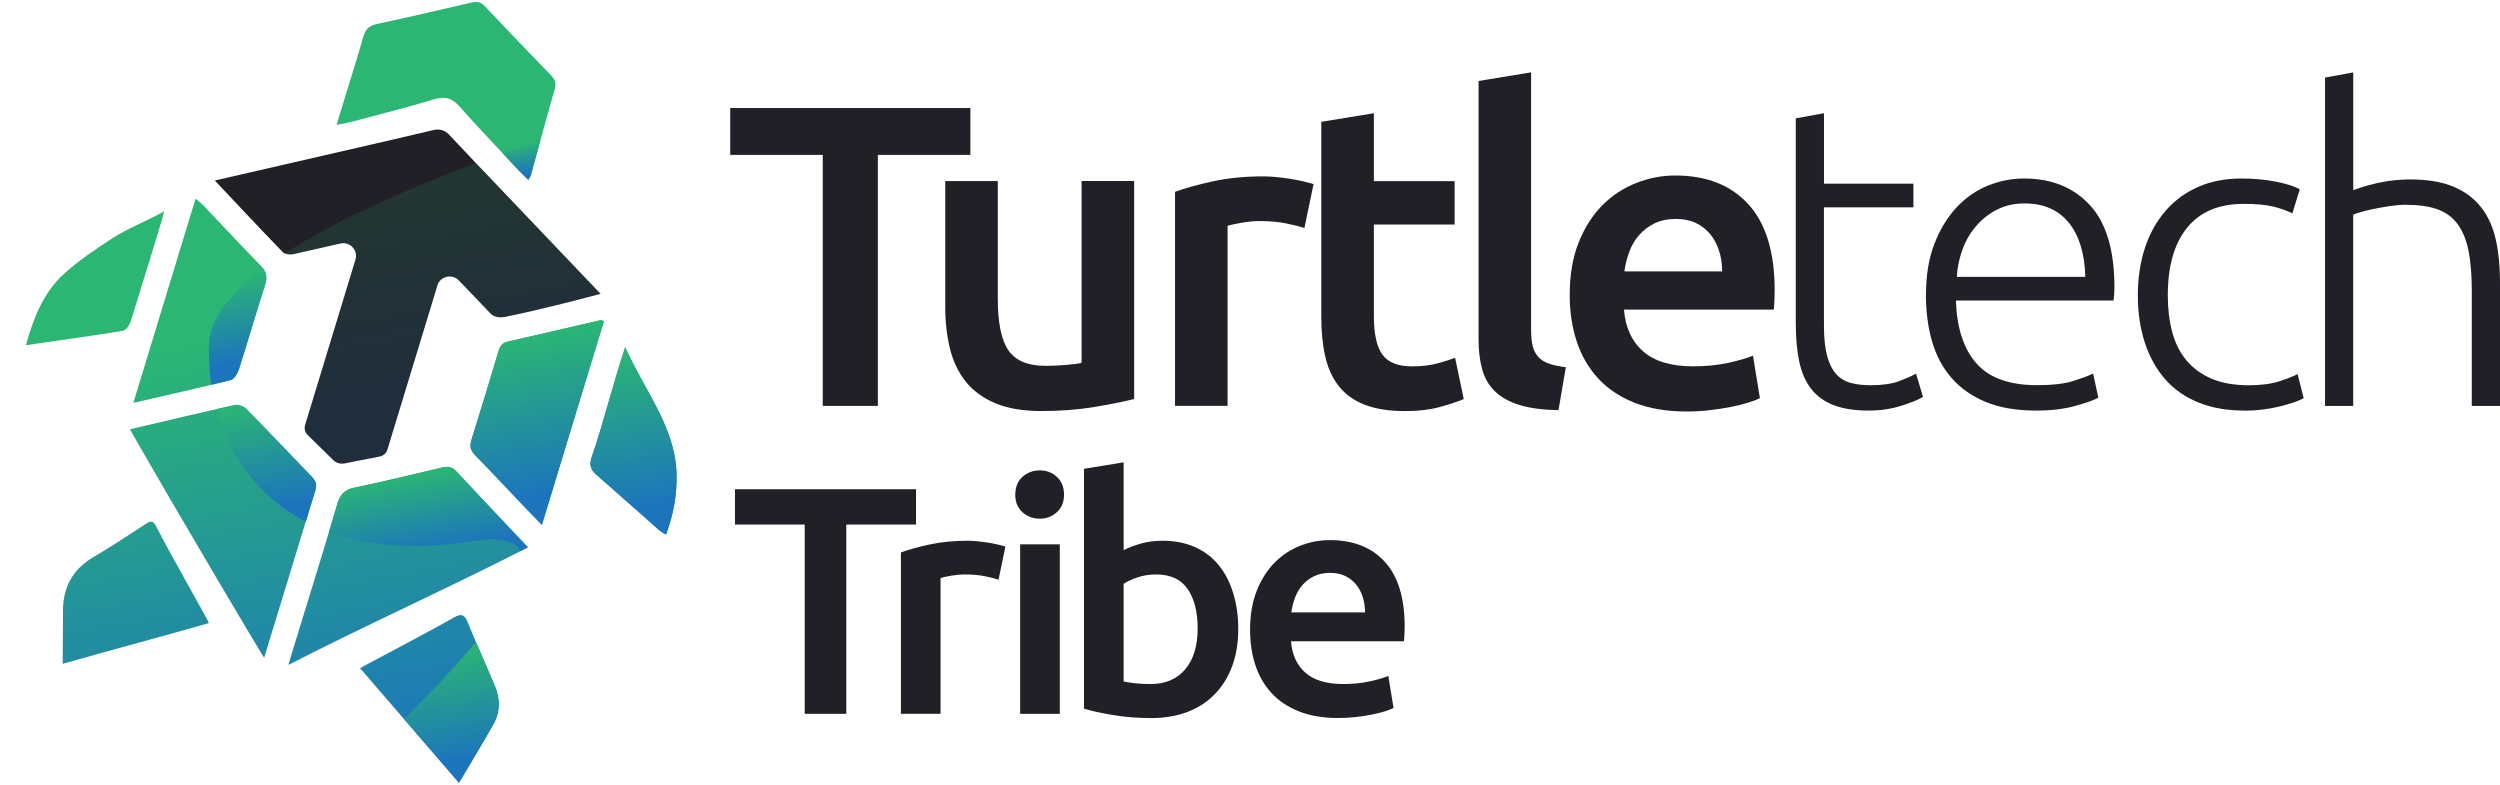
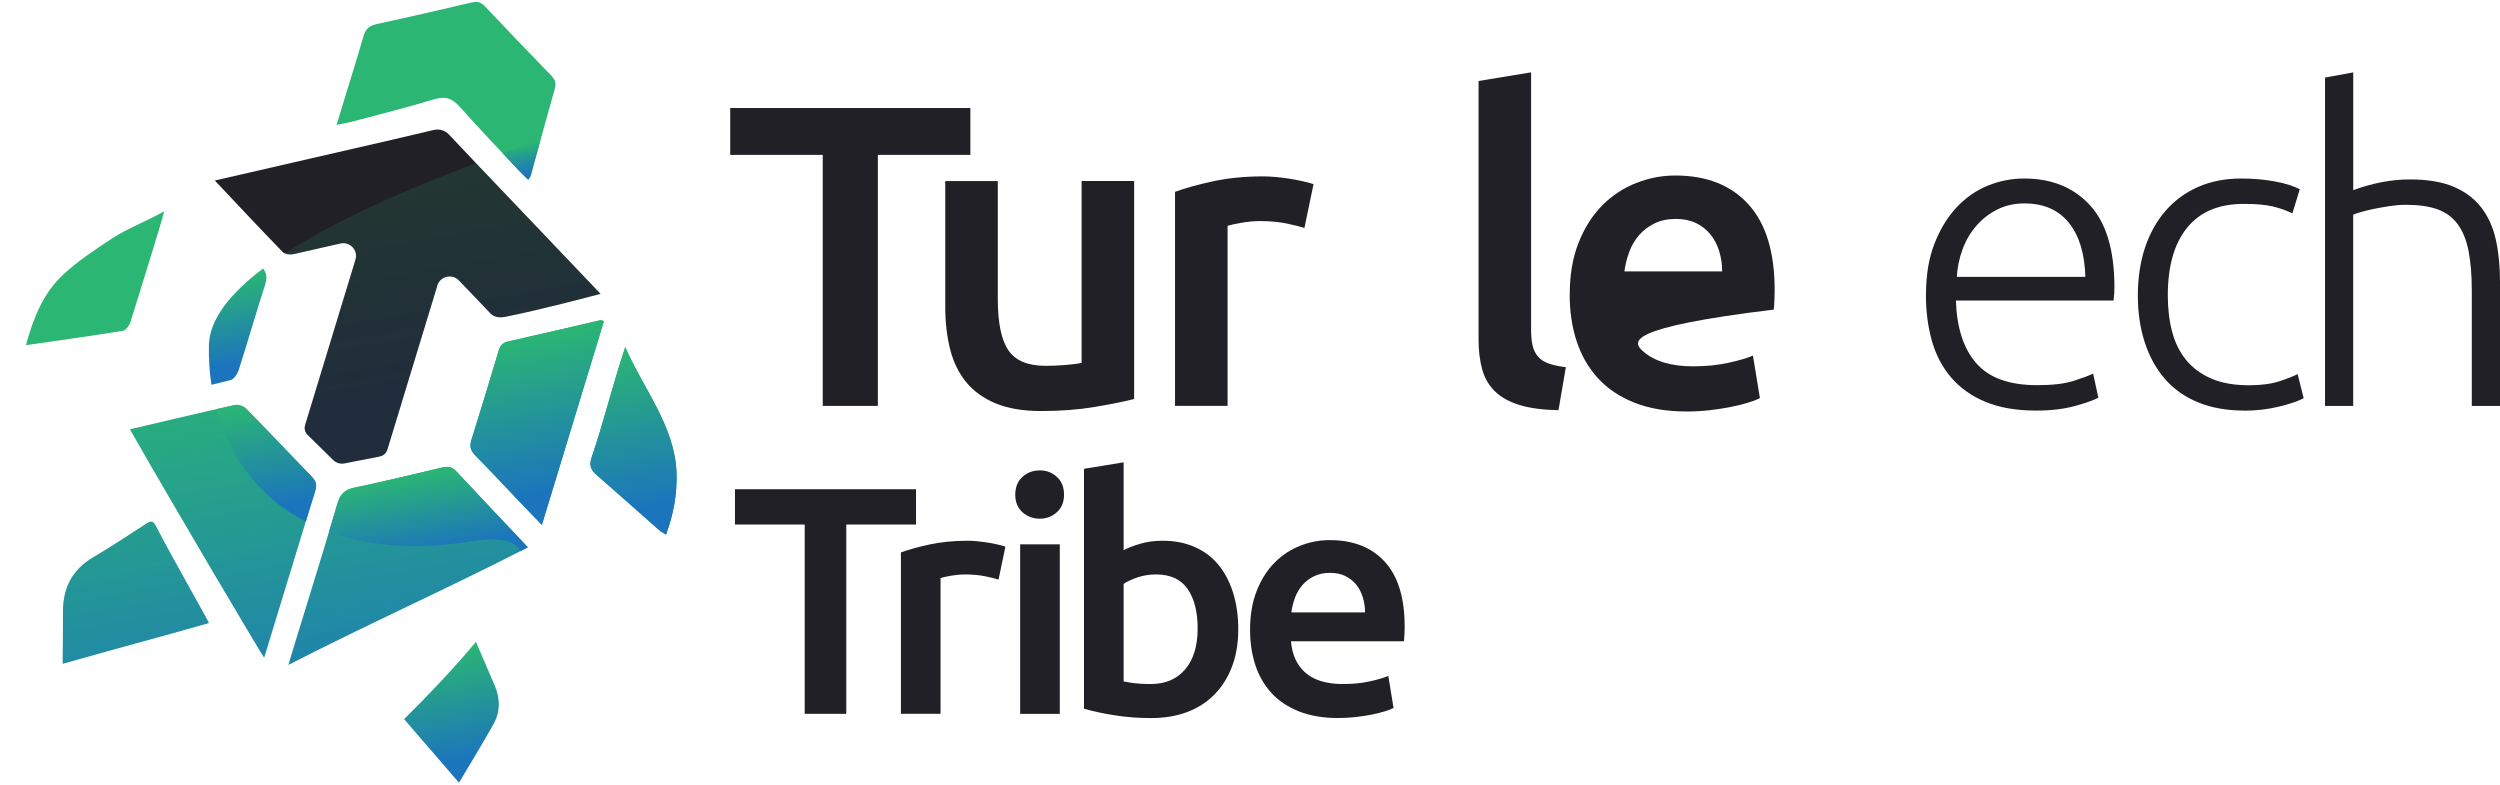
<svg xmlns="http://www.w3.org/2000/svg" width="548" height="172" viewBox="0 0 548 172" fill="none">
  <path d="M212.705 23.68V33.95H192.427V88.97H180.343V33.95H160.064V23.68H212.705Z" fill="#212026" />
  <path d="M248.614 87.46C246.391 88.03 243.502 88.61 239.955 89.2C236.399 89.8 232.499 90.1 228.245 90.1C224.244 90.1 220.899 89.53 218.202 88.4C215.504 87.27 213.352 85.7 211.725 83.69C210.109 81.68 208.947 79.28 208.249 76.48C207.552 73.69 207.199 70.62 207.199 67.29V39.69H218.717V65.5C218.717 70.78 219.495 74.54 221.051 76.8C222.607 79.06 225.315 80.19 229.185 80.19C230.579 80.19 232.054 80.13 233.61 80C235.166 79.87 236.328 79.72 237.086 79.53V39.68H248.604V87.44L248.614 87.46Z" fill="#212026" />
  <path d="M285.928 49.97C284.978 49.66 283.654 49.33 281.977 48.98C280.3 48.64 278.34 48.46 276.127 48.46C274.854 48.46 273.51 48.59 272.085 48.84C270.661 49.09 269.66 49.31 269.085 49.5V88.97H257.566V42.05C259.789 41.23 262.568 40.47 265.892 39.74C269.226 39.02 272.924 38.66 276.976 38.66C277.733 38.66 278.622 38.71 279.643 38.8C280.653 38.89 281.674 39.02 282.694 39.18C283.705 39.34 284.695 39.53 285.645 39.75C286.594 39.97 287.362 40.17 287.928 40.36L285.928 49.97Z" fill="#212026" />
-   <path d="M289.636 26.7L301.154 24.82V39.7H318.856V49.22H301.154V69.29C301.154 73.25 301.791 76.07 303.053 77.77C304.327 79.47 306.479 80.31 309.53 80.31C311.622 80.31 313.481 80.09 315.097 79.65C316.714 79.21 317.997 78.8 318.957 78.43L320.856 87.47C319.523 88.04 317.775 88.62 315.623 89.21C313.46 89.81 310.924 90.11 308.004 90.11C304.448 90.11 301.487 89.64 299.103 88.7C296.718 87.76 294.839 86.39 293.435 84.6C292.04 82.81 291.05 80.64 290.484 78.1C289.908 75.56 289.626 72.65 289.626 69.39V26.71L289.636 26.7Z" fill="#212026" />
  <path d="M341.61 89.91C338.184 89.85 335.345 89.47 333.092 88.78C330.839 88.09 329.051 87.1 327.717 85.81C326.383 84.52 325.444 82.92 324.908 81.01C324.373 79.09 324.1 76.91 324.1 74.46V17.75L335.618 15.86V72.29C335.618 73.67 335.729 74.83 335.951 75.78C336.174 76.72 336.568 77.52 337.144 78.18C337.72 78.84 338.488 79.34 339.478 79.69C340.458 80.04 341.711 80.3 343.236 80.49L341.62 89.91H341.61Z" fill="#212026" />
-   <path d="M344.085 64.57C344.085 60.24 344.732 56.44 346.035 53.17C347.338 49.91 349.066 47.19 351.218 45.02C353.37 42.85 355.846 41.22 358.645 40.12C361.433 39.02 364.293 38.47 367.213 38.47C374.063 38.47 379.408 40.57 383.247 44.78C387.087 48.99 389.007 55.27 389.007 63.62C389.007 64.25 388.986 64.95 388.956 65.74C388.926 66.53 388.875 67.23 388.815 67.86H355.977C356.29 71.82 357.705 74.88 360.211 77.05C362.716 79.22 366.354 80.3 371.113 80.3C373.901 80.3 376.458 80.05 378.771 79.55C381.085 79.05 382.914 78.51 384.248 77.95L385.773 87.28C385.137 87.6 384.268 87.93 383.156 88.27C382.045 88.61 380.772 88.93 379.347 89.21C377.923 89.49 376.377 89.73 374.73 89.92C373.083 90.11 371.396 90.2 369.688 90.2C365.313 90.2 361.504 89.55 358.261 88.27C355.027 86.98 352.36 85.19 350.269 82.9C348.177 80.61 346.621 77.91 345.601 74.8C344.58 71.69 344.075 68.29 344.075 64.58L344.085 64.57ZM377.498 59.48C377.498 57.91 377.276 56.42 376.831 55.01C376.387 53.6 375.74 52.37 374.881 51.33C374.023 50.29 372.982 49.48 371.739 48.88C370.506 48.29 369.021 47.99 367.314 47.99C365.606 47.99 363.979 48.32 362.646 48.98C361.312 49.64 360.191 50.5 359.261 51.57C358.342 52.64 357.624 53.86 357.119 55.25C356.614 56.63 356.26 58.04 356.068 59.49H377.488L377.498 59.48Z" fill="#212026" />
-   <path d="M399.808 40.26H419.419V45.44H399.808V71.35C399.808 74.11 400.05 76.36 400.525 78.09C401 79.82 401.687 81.15 402.576 82.09C403.465 83.03 404.546 83.66 405.809 83.97C407.082 84.29 408.477 84.44 410.002 84.44C412.599 84.44 414.701 84.14 416.287 83.55C417.873 82.95 419.106 82.4 419.995 81.9L421.521 86.99C420.631 87.56 419.075 88.2 416.853 88.92C414.63 89.64 412.215 90 409.618 90C406.577 90 404.021 89.61 401.96 88.82C399.898 88.04 398.252 86.84 397.009 85.24C395.776 83.64 394.897 81.64 394.392 79.26C393.887 76.87 393.634 74.05 393.634 70.78V25.94L399.818 24.81V40.26H399.808Z" fill="#212026" />
+   <path d="M344.085 64.57C344.085 60.24 344.732 56.44 346.035 53.17C347.338 49.91 349.066 47.19 351.218 45.02C353.37 42.85 355.846 41.22 358.645 40.12C361.433 39.02 364.293 38.47 367.213 38.47C374.063 38.47 379.408 40.57 383.247 44.78C387.087 48.99 389.007 55.27 389.007 63.62C389.007 64.25 388.986 64.95 388.956 65.74C388.926 66.53 388.875 67.23 388.815 67.86C356.29 71.82 357.705 74.88 360.211 77.05C362.716 79.22 366.354 80.3 371.113 80.3C373.901 80.3 376.458 80.05 378.771 79.55C381.085 79.05 382.914 78.51 384.248 77.95L385.773 87.28C385.137 87.6 384.268 87.93 383.156 88.27C382.045 88.61 380.772 88.93 379.347 89.21C377.923 89.49 376.377 89.73 374.73 89.92C373.083 90.11 371.396 90.2 369.688 90.2C365.313 90.2 361.504 89.55 358.261 88.27C355.027 86.98 352.36 85.19 350.269 82.9C348.177 80.61 346.621 77.91 345.601 74.8C344.58 71.69 344.075 68.29 344.075 64.58L344.085 64.57ZM377.498 59.48C377.498 57.91 377.276 56.42 376.831 55.01C376.387 53.6 375.74 52.37 374.881 51.33C374.023 50.29 372.982 49.48 371.739 48.88C370.506 48.29 369.021 47.99 367.314 47.99C365.606 47.99 363.979 48.32 362.646 48.98C361.312 49.64 360.191 50.5 359.261 51.57C358.342 52.64 357.624 53.86 357.119 55.25C356.614 56.63 356.26 58.04 356.068 59.49H377.488L377.498 59.48Z" fill="#212026" />
  <path d="M422.177 64.57C422.177 60.3 422.794 56.58 424.036 53.41C425.269 50.24 426.896 47.59 428.886 45.45C430.887 43.32 433.17 41.73 435.737 40.69C438.303 39.65 440.96 39.13 443.688 39.13C449.72 39.13 454.52 41.08 458.107 44.97C461.693 48.86 463.482 54.86 463.482 62.96C463.482 63.46 463.461 63.97 463.431 64.47C463.401 64.97 463.35 65.44 463.29 65.88H428.735C428.927 71.85 430.412 76.43 433.211 79.63C435.999 82.83 440.445 84.43 446.538 84.43C449.902 84.43 452.57 84.12 454.53 83.49C456.5 82.86 457.925 82.33 458.814 81.89L459.955 87.17C459.066 87.67 457.399 88.27 454.954 88.96C452.509 89.65 449.639 90 446.336 90C442.021 90 438.343 89.37 435.292 88.12C432.241 86.86 429.735 85.1 427.775 82.84C425.805 80.58 424.38 77.89 423.491 74.78C422.602 71.67 422.157 68.27 422.157 64.56L422.177 64.57ZM457.106 60.7C456.975 55.61 455.773 51.66 453.489 48.83C451.206 46.01 447.972 44.59 443.779 44.59C441.556 44.59 439.576 45.03 437.828 45.91C436.08 46.79 434.555 47.97 433.261 49.44C431.958 50.92 430.947 52.63 430.22 54.57C429.492 56.52 429.058 58.56 428.937 60.69H457.116L457.106 60.7Z" fill="#212026" />
  <path d="M491.944 90C488.135 90 484.77 89.4 481.85 88.21C478.93 87.02 476.505 85.31 474.566 83.08C472.626 80.85 471.15 78.18 470.14 75.07C469.12 71.96 468.614 68.52 468.614 64.76C468.614 61 469.14 57.44 470.18 54.3C471.231 51.16 472.737 48.46 474.697 46.2C476.667 43.94 479.042 42.2 481.84 40.97C484.629 39.74 487.771 39.13 491.267 39.13C493.935 39.13 496.42 39.35 498.734 39.79C501.048 40.23 502.846 40.8 504.109 41.49L502.492 46.77C501.219 46.14 499.795 45.64 498.208 45.26C496.622 44.88 494.5 44.69 491.833 44.69C486.377 44.69 482.234 46.43 479.415 49.92C476.586 53.4 475.182 58.35 475.182 64.76C475.182 67.65 475.495 70.3 476.132 72.72C476.768 75.14 477.799 77.21 479.223 78.94C480.648 80.67 482.487 82.02 484.74 82.99C486.993 83.96 489.741 84.45 492.975 84.45C495.642 84.45 497.875 84.15 499.684 83.56C501.492 82.96 502.806 82.44 503.634 82L504.968 87.28C503.826 87.91 502.028 88.52 499.593 89.12C497.148 89.72 494.591 90.02 491.934 90.02L491.944 90Z" fill="#212026" />
  <path d="M509.646 88.97V17L515.83 15.87V41.68C517.86 40.93 519.922 40.35 522.013 39.94C524.105 39.53 526.196 39.33 528.298 39.33C532.107 39.33 535.279 39.86 537.815 40.93C540.351 42 542.382 43.52 543.908 45.5C545.434 47.48 546.495 49.85 547.101 52.61C547.707 55.37 548 58.42 548 61.75V88.98H541.816V63.73C541.816 60.28 541.574 57.36 541.099 54.97C540.624 52.58 539.826 50.64 538.715 49.13C537.603 47.62 536.128 46.54 534.289 45.88C532.45 45.22 530.136 44.89 527.338 44.89C526.257 44.89 525.105 44.98 523.862 45.17C522.629 45.36 521.467 45.56 520.386 45.78C519.305 46 518.335 46.24 517.486 46.49C516.628 46.74 516.072 46.93 515.819 47.06V88.98H509.636L509.646 88.97Z" fill="#212026" />
  <path d="M200.793 107.24V114.98H185.506V156.47H176.392V114.98H161.105V107.24H200.803H200.793Z" fill="#212026" />
  <path d="M218.879 127.06C218.161 126.82 217.171 126.58 215.898 126.31C214.625 126.05 213.16 125.92 211.483 125.92C210.523 125.92 209.512 126.02 208.431 126.2C207.35 126.39 206.603 126.56 206.168 126.7V156.47H197.479V121.09C199.156 120.48 201.248 119.89 203.763 119.35C206.279 118.81 209.068 118.53 212.129 118.53C212.705 118.53 213.372 118.56 214.14 118.64C214.908 118.71 215.676 118.81 216.434 118.92C217.201 119.04 217.939 119.18 218.656 119.35C219.374 119.52 219.95 119.67 220.384 119.81L218.879 127.06Z" fill="#212026" />
  <path d="M233.236 108.44C233.236 110.05 232.711 111.33 231.66 112.28C230.609 113.23 229.366 113.7 227.932 113.7C226.497 113.7 225.183 113.23 224.123 112.28C223.072 111.33 222.546 110.05 222.546 108.44C222.546 106.83 223.072 105.48 224.123 104.53C225.173 103.58 226.446 103.11 227.932 103.11C229.417 103.11 230.609 103.58 231.66 104.53C232.711 105.48 233.236 106.78 233.236 108.44ZM232.307 156.48H223.617V119.32H232.307V156.48Z" fill="#212026" />
  <path d="M271.429 137.93C271.429 140.91 270.984 143.6 270.105 145.99C269.216 148.38 267.953 150.43 266.296 152.14C264.649 153.85 262.648 155.15 260.304 156.05C257.96 156.95 255.303 157.4 252.332 157.4C249.362 157.4 246.725 157.19 244.108 156.76C241.501 156.33 239.329 155.86 237.611 155.34V102.76L246.3 101.34V120.59C247.301 120.07 248.533 119.6 249.998 119.17C251.453 118.74 253.07 118.53 254.848 118.53C257.475 118.53 259.84 118.99 261.921 119.92C264.002 120.84 265.74 122.16 267.124 123.86C268.509 125.56 269.58 127.61 270.317 130.01C271.055 132.4 271.429 135.04 271.429 137.93ZM262.527 137.79C262.527 134.14 261.8 131.25 260.335 129.12C258.87 126.99 256.566 125.92 253.403 125.92C251.969 125.92 250.615 126.13 249.352 126.56C248.079 126.99 247.068 127.46 246.3 127.98V149.37C246.917 149.51 247.725 149.64 248.705 149.76C249.685 149.88 250.867 149.94 252.262 149.94C255.465 149.94 257.98 148.86 259.799 146.71C261.618 144.56 262.527 141.58 262.527 137.79Z" fill="#212026" />
  <path d="M274.015 138.07C274.015 134.8 274.5 131.94 275.49 129.47C276.47 127.01 277.774 124.96 279.4 123.32C281.027 121.68 282.896 120.45 284.998 119.63C287.1 118.8 289.262 118.39 291.464 118.39C296.638 118.39 300.669 119.98 303.559 123.15C306.458 126.33 307.903 131.06 307.903 137.36C307.903 137.83 307.893 138.37 307.863 138.96C307.843 139.55 307.802 140.09 307.752 140.56H282.987C283.23 143.54 284.291 145.85 286.18 147.49C288.07 149.12 290.808 149.94 294.405 149.94C296.506 149.94 298.436 149.75 300.184 149.37C301.932 148.99 303.306 148.59 304.316 148.16L305.468 155.19C304.993 155.43 304.327 155.68 303.498 155.94C302.659 156.2 301.7 156.44 300.629 156.65C299.547 156.86 298.396 157.04 297.143 157.18C295.9 157.32 294.627 157.39 293.334 157.39C290.03 157.39 287.16 156.9 284.715 155.93C282.27 154.96 280.259 153.61 278.683 151.88C277.107 150.15 275.935 148.11 275.167 145.77C274.399 143.43 274.015 140.86 274.015 138.06V138.07ZM299.214 134.24C299.214 133.06 299.042 131.93 298.709 130.87C298.375 129.8 297.88 128.88 297.234 128.1C296.587 127.32 295.799 126.7 294.869 126.25C293.94 125.8 292.818 125.57 291.535 125.57C290.252 125.57 289.019 125.82 288.019 126.32C287.009 126.82 286.16 127.47 285.473 128.27C284.776 129.08 284.24 130 283.856 131.04C283.472 132.08 283.21 133.15 283.068 134.24H299.224H299.214Z" fill="#212026" />
  <path d="M115.8 39.42C116.072 38.95 116.264 38.73 116.335 38.47C118.103 32.11 119.821 25.74 121.63 19.39C121.973 18.18 121.63 17.38 120.811 16.54C115.931 11.5 111.061 6.45 106.252 1.34C105.393 0.43 104.595 0.27 103.412 0.54C96.451 2.17 89.489 3.78 82.498 5.29C80.81 5.65 80.073 6.51 79.628 8.08C78.406 12.38 77.052 16.63 75.748 20.9C75.132 22.91 74.526 24.93 73.778 27.38C75.223 27.08 76.152 26.94 77.062 26.7C83.114 25.08 89.207 23.57 95.198 21.75C97.674 21 99.169 21.59 100.796 23.42C104.999 28.15 109.384 32.72 113.708 37.35C114.355 38.04 115.052 38.67 115.8 39.41V39.42Z" fill="url(#paint0_linear_1_5)" />
  <path d="M68.372 104.53C63.563 99.56 58.824 94.52 53.964 89.6C53.409 89.03 52.217 88.61 51.469 88.78C43.921 90.44 36.414 92.24 28.473 94.1C38.192 111.19 57.854 144.33 57.905 144.17C61.653 131.92 65.382 119.66 69.14 107.41C69.504 106.23 69.191 105.39 68.372 104.54V104.53Z" fill="url(#paint1_linear_1_5)" />
  <path d="M99.977 103.28C99.017 102.25 98.057 102.22 96.825 102.51C90.439 104.02 84.064 105.56 77.648 106.91C75.556 107.35 74.576 108.34 73.98 110.37C70.727 121.45 63.573 144.34 63.209 145.75C80.881 136.69 98.047 129.04 115.719 119.98C110.263 114.2 105.09 108.77 99.987 103.28H99.977Z" fill="url(#paint2_linear_1_5)" />
  <path d="M109.263 77C107.313 83.5 105.362 90 103.322 96.48C102.877 97.89 103.19 98.81 104.19 99.83C107.868 103.59 111.455 107.43 115.082 111.23C116.204 112.41 117.346 113.58 118.78 115.06C123.418 99.84 127.894 85.13 132.38 70.4C131.986 70.28 131.784 70.15 131.622 70.18C124.863 71.74 118.103 73.34 111.334 74.86C110.081 75.14 109.596 75.88 109.263 76.99V77Z" fill="url(#paint3_linear_1_5)" />
-   <path d="M52.358 81C54.338 74.81 56.137 68.56 58.127 62.37C58.673 60.67 58.4 59.51 57.147 58.23C52.863 53.84 48.69 49.34 44.457 44.9C43.952 44.37 43.335 43.96 42.86 43.56C38.354 58.35 33.898 72.99 29.23 88.31C36.889 86.54 43.749 85.02 50.559 83.3C51.317 83.11 52.065 81.88 52.348 80.99L52.358 81Z" fill="url(#paint4_linear_1_5)" />
  <path d="M34.171 115.26C33.484 113.92 32.847 114.27 31.908 114.87C28.139 117.3 24.411 119.81 20.541 122.07C15.853 124.81 13.771 128.82 13.802 134.09C13.822 137.81 13.761 141.53 13.731 145.51C24.421 142.46 35.515 139.52 45.801 136.58C45.588 135.87 37.566 121.92 34.171 115.26Z" fill="url(#paint5_linear_1_5)" />
-   <path d="M102.513 136.36C101.816 134.63 101.058 134.46 99.462 135.37C93.359 138.87 79.578 146.02 78.921 146.46C85.983 154.69 93.309 163.08 100.593 171.57C103.271 167.05 105.807 162.93 108.161 158.72C109.667 156.02 109.646 153.13 108.434 150.29C106.464 145.64 104.403 141.03 102.503 136.36H102.513Z" fill="url(#paint6_linear_1_5)" />
  <path d="M148.294 103.66C147.95 93.52 141.17 85.44 137.048 76.09C134.219 84.59 132.309 92.62 129.642 100.41C129.066 102.09 129.601 103.09 130.834 104.16C135.401 108.12 139.897 112.16 144.434 116.16C144.848 116.52 145.363 116.78 145.99 117.19C147.657 112.68 148.445 108.24 148.294 103.65V103.66Z" fill="url(#paint7_linear_1_5)" />
  <path d="M36 46.31C32.039 48.54 27.917 50.08 24.674 52.2C20.945 54.64 17.156 57.14 13.903 60.14C9.528 64.18 7.356 69.58 5.678 75.66C13.074 74.59 20.026 73.64 26.947 72.51C27.614 72.4 28.382 71.3 28.624 70.52C30.241 65.24 35.202 49.49 36 46.3V46.31Z" fill="url(#paint8_linear_1_5)" />
  <path d="M95.855 62.59C96.481 60.55 99.098 59.92 100.583 61.47C102.867 63.83 105.14 66.2 107.393 68.59C107.717 68.93 108.616 69.87 110.707 69.46C118.487 67.91 129.531 64.97 131.642 64.41C122.377 54.69 113.324 45.19 104.11 35.52L98.391 29.47C97.552 28.58 96.289 28.2 95.087 28.49L85.923 30.64C72.808 33.66 60.108 36.58 47.084 39.57C52.307 45.1 57.087 50.22 61.967 55.24C62.431 55.72 63.573 55.88 64.29 55.72C67.726 54.96 71.161 54.17 74.586 53.38C76.698 52.89 78.547 54.85 77.921 56.9L66.877 93.18C66.645 93.94 66.857 94.77 67.433 95.33L73.04 100.84C73.687 101.48 74.606 101.75 75.506 101.58L83.255 100.06C84.043 99.9 84.68 99.33 84.912 98.57L95.865 62.61L95.855 62.59Z" fill="#212026" />
  <path style="mix-blend-mode:multiply" opacity="0.15" d="M64.28 55.71C67.716 54.95 71.151 54.16 74.576 53.37C76.688 52.88 78.537 54.84 77.91 56.89L66.867 93.17C66.635 93.93 66.847 94.76 67.423 95.32L73.03 100.83C73.677 101.47 74.596 101.74 75.496 101.57L83.245 100.05C84.033 99.89 84.67 99.32 84.902 98.56L95.855 62.6C96.481 60.56 99.098 59.93 100.583 61.48C102.867 63.84 105.14 66.21 107.393 68.6C107.717 68.94 108.616 69.88 110.707 69.47C118.487 67.92 129.531 64.98 131.642 64.42C122.458 54.78 113.466 45.35 104.332 35.77C89.237 41.42 73.697 48.21 62.421 55.56C62.967 55.8 63.745 55.86 64.28 55.74V55.71Z" fill="url(#paint9_linear_1_5)" />
  <path style="mix-blend-mode:multiply" d="M52.358 81C54.338 74.81 56.137 68.56 58.127 62.37C58.582 60.95 58.461 59.9 57.672 58.85C50.479 64.3 45.912 69.98 45.79 75.67C45.73 78.65 45.922 81.55 46.336 84.35C47.751 84.01 49.165 83.66 50.569 83.31C51.327 83.12 52.075 81.89 52.358 81Z" fill="url(#paint10_linear_1_5)" />
  <path style="mix-blend-mode:multiply" d="M53.974 89.6C53.419 89.03 52.227 88.61 51.479 88.78C50.135 89.08 48.791 89.38 47.447 89.68C50.337 100.36 56.975 109.11 67.029 114.35C67.736 112.04 68.443 109.72 69.15 107.41C69.514 106.23 69.201 105.39 68.382 104.54C63.573 99.57 58.834 94.53 53.974 89.61V89.6Z" fill="url(#paint11_linear_1_5)" />
  <path style="mix-blend-mode:multiply" d="M96.815 102.5C90.429 104.01 84.053 105.55 77.638 106.9C75.546 107.34 74.566 108.33 73.97 110.36C73.434 112.17 72.798 114.3 72.111 116.59C80.568 119.68 90.934 120.62 103.119 118.67C109.626 117.63 112.971 118.56 114.072 120.79C114.618 120.51 115.163 120.24 115.709 119.96C110.253 114.18 105.08 108.75 99.977 103.26C99.017 102.23 98.057 102.2 96.825 102.49L96.815 102.5Z" fill="url(#paint12_linear_1_5)" />
  <path style="mix-blend-mode:multiply" d="M148.294 103.66C147.95 93.52 141.17 85.44 137.048 76.09C134.219 84.59 132.309 92.62 129.642 100.41C129.066 102.09 129.601 103.09 130.834 104.16C135.401 108.12 139.897 112.16 144.434 116.16C144.848 116.52 145.363 116.78 145.99 117.19C147.657 112.68 148.445 108.24 148.294 103.65V103.66Z" fill="url(#paint13_linear_1_5)" />
  <path style="mix-blend-mode:multiply" d="M104.322 140.69C99.563 146.44 93.804 152.46 88.58 157.64C92.571 162.25 96.592 166.89 100.614 171.57C103.291 167.05 105.827 162.93 108.181 158.72C109.687 156.02 109.667 153.13 108.454 150.29C107.09 147.08 105.686 143.89 104.322 140.68V140.69Z" fill="url(#paint14_linear_1_5)" />
  <path style="mix-blend-mode:multiply" d="M115.8 39.42C116.072 38.95 116.264 38.73 116.335 38.47C117.053 35.88 117.76 33.3 118.477 30.71C115.769 31.63 113.001 32.59 110.182 33.6C111.364 34.85 112.536 36.1 113.708 37.36C114.355 38.05 115.052 38.68 115.8 39.42Z" fill="url(#paint15_linear_1_5)" />
  <path style="mix-blend-mode:multiply" d="M131.622 70.19C124.863 71.75 118.103 73.35 111.334 74.87C110.081 75.15 109.596 75.89 109.263 77C107.313 83.5 105.362 90 103.322 96.48C102.877 97.89 103.19 98.81 104.19 99.83C107.868 103.59 111.455 107.43 115.082 111.23C116.204 112.41 117.346 113.58 118.78 115.06C123.418 99.84 127.894 85.13 132.38 70.4C131.986 70.28 131.784 70.15 131.622 70.18V70.19Z" fill="url(#paint16_linear_1_5)" />
  <defs>
    <linearGradient id="paint0_linear_1_5" x1="125.752" y1="176.86" x2="105.687" y2="64.118" gradientUnits="userSpaceOnUse">
      <stop offset="0.16" stop-color="#1C75BC" />
      <stop offset="1" stop-color="#2BB673" />
    </linearGradient>
    <linearGradient id="paint1_linear_1_5" x1="64.786" y1="187.72" x2="44.721" y2="74.978" gradientUnits="userSpaceOnUse">
      <stop offset="0.16" stop-color="#1C75BC" />
      <stop offset="1" stop-color="#2BB673" />
    </linearGradient>
    <linearGradient id="paint2_linear_1_5" x1="98.34" y1="181.75" x2="78.266" y2="68.998" gradientUnits="userSpaceOnUse">
      <stop offset="0.16" stop-color="#1C75BC" />
      <stop offset="1" stop-color="#2BB673" />
    </linearGradient>
    <linearGradient id="paint3_linear_1_5" x1="134.32" y1="175.34" x2="114.255" y2="62.598" gradientUnits="userSpaceOnUse">
      <stop offset="0.16" stop-color="#1C75BC" />
      <stop offset="1" stop-color="#2BB673" />
    </linearGradient>
    <linearGradient id="paint4_linear_1_5" x1="64.422" y1="187.78" x2="44.347" y2="75.038" gradientUnits="userSpaceOnUse">
      <stop offset="0.16" stop-color="#1C75BC" />
      <stop offset="1" stop-color="#2BB673" />
    </linearGradient>
    <linearGradient id="paint5_linear_1_5" x1="39.071" y1="192.29" x2="19.007" y2="79.548" gradientUnits="userSpaceOnUse">
      <stop offset="0.16" stop-color="#1C75BC" />
      <stop offset="1" stop-color="#2BB673" />
    </linearGradient>
    <linearGradient id="paint6_linear_1_5" x1="99.846" y1="181.48" x2="79.781" y2="68.728" gradientUnits="userSpaceOnUse">
      <stop offset="0.16" stop-color="#1C75BC" />
      <stop offset="1" stop-color="#2BB673" />
    </linearGradient>
    <linearGradient id="paint7_linear_1_5" x1="151.608" y1="172.26" x2="131.543" y2="59.518" gradientUnits="userSpaceOnUse">
      <stop offset="0.16" stop-color="#1C75BC" />
      <stop offset="1" stop-color="#2BB673" />
    </linearGradient>
    <linearGradient id="paint8_linear_1_5" x1="44.528" y1="191.32" x2="24.453" y2="78.578" gradientUnits="userSpaceOnUse">
      <stop offset="0.16" stop-color="#1C75BC" />
      <stop offset="1" stop-color="#2BB673" />
    </linearGradient>
    <linearGradient id="paint9_linear_1_5" x1="102.402" y1="96.77" x2="91.924" y2="37.952" gradientUnits="userSpaceOnUse">
      <stop offset="0.16" stop-color="#1C75BC" />
      <stop offset="1" stop-color="#2BB673" />
    </linearGradient>
    <linearGradient id="paint10_linear_1_5" x1="54.267" y1="82.94" x2="50.217" y2="60.175" gradientUnits="userSpaceOnUse">
      <stop offset="0.16" stop-color="#1C75BC" />
      <stop offset="1" stop-color="#2BB673" />
    </linearGradient>
    <linearGradient id="paint11_linear_1_5" x1="61.522" y1="115.33" x2="56.63" y2="87.852" gradientUnits="userSpaceOnUse">
      <stop offset="0.16" stop-color="#1C75BC" />
      <stop offset="1" stop-color="#2BB673" />
    </linearGradient>
    <linearGradient id="paint12_linear_1_5" x1="94.986" y1="124.19" x2="91.292" y2="103.477" gradientUnits="userSpaceOnUse">
      <stop offset="0.16" stop-color="#1C75BC" />
      <stop offset="1" stop-color="#2BB673" />
    </linearGradient>
    <linearGradient id="paint13_linear_1_5" x1="141.746" y1="117.96" x2="134.378" y2="76.573" gradientUnits="userSpaceOnUse">
      <stop offset="0.16" stop-color="#1C75BC" />
      <stop offset="1" stop-color="#2BB673" />
    </linearGradient>
    <linearGradient id="paint14_linear_1_5" x1="101.816" y1="171.36" x2="96.607" y2="142.061" gradientUnits="userSpaceOnUse">
      <stop offset="0.16" stop-color="#1C75BC" />
      <stop offset="1" stop-color="#2BB673" />
    </linearGradient>
    <linearGradient id="paint15_linear_1_5" x1="115.658" y1="39.45" x2="114.232" y2="31.465" gradientUnits="userSpaceOnUse">
      <stop offset="0.16" stop-color="#1C75BC" />
      <stop offset="1" stop-color="#2BB673" />
    </linearGradient>
    <linearGradient id="paint16_linear_1_5" x1="123.226" y1="114.27" x2="115.878" y2="72.994" gradientUnits="userSpaceOnUse">
      <stop offset="0.16" stop-color="#1C75BC" />
      <stop offset="1" stop-color="#2BB673" />
    </linearGradient>
  </defs>
</svg>